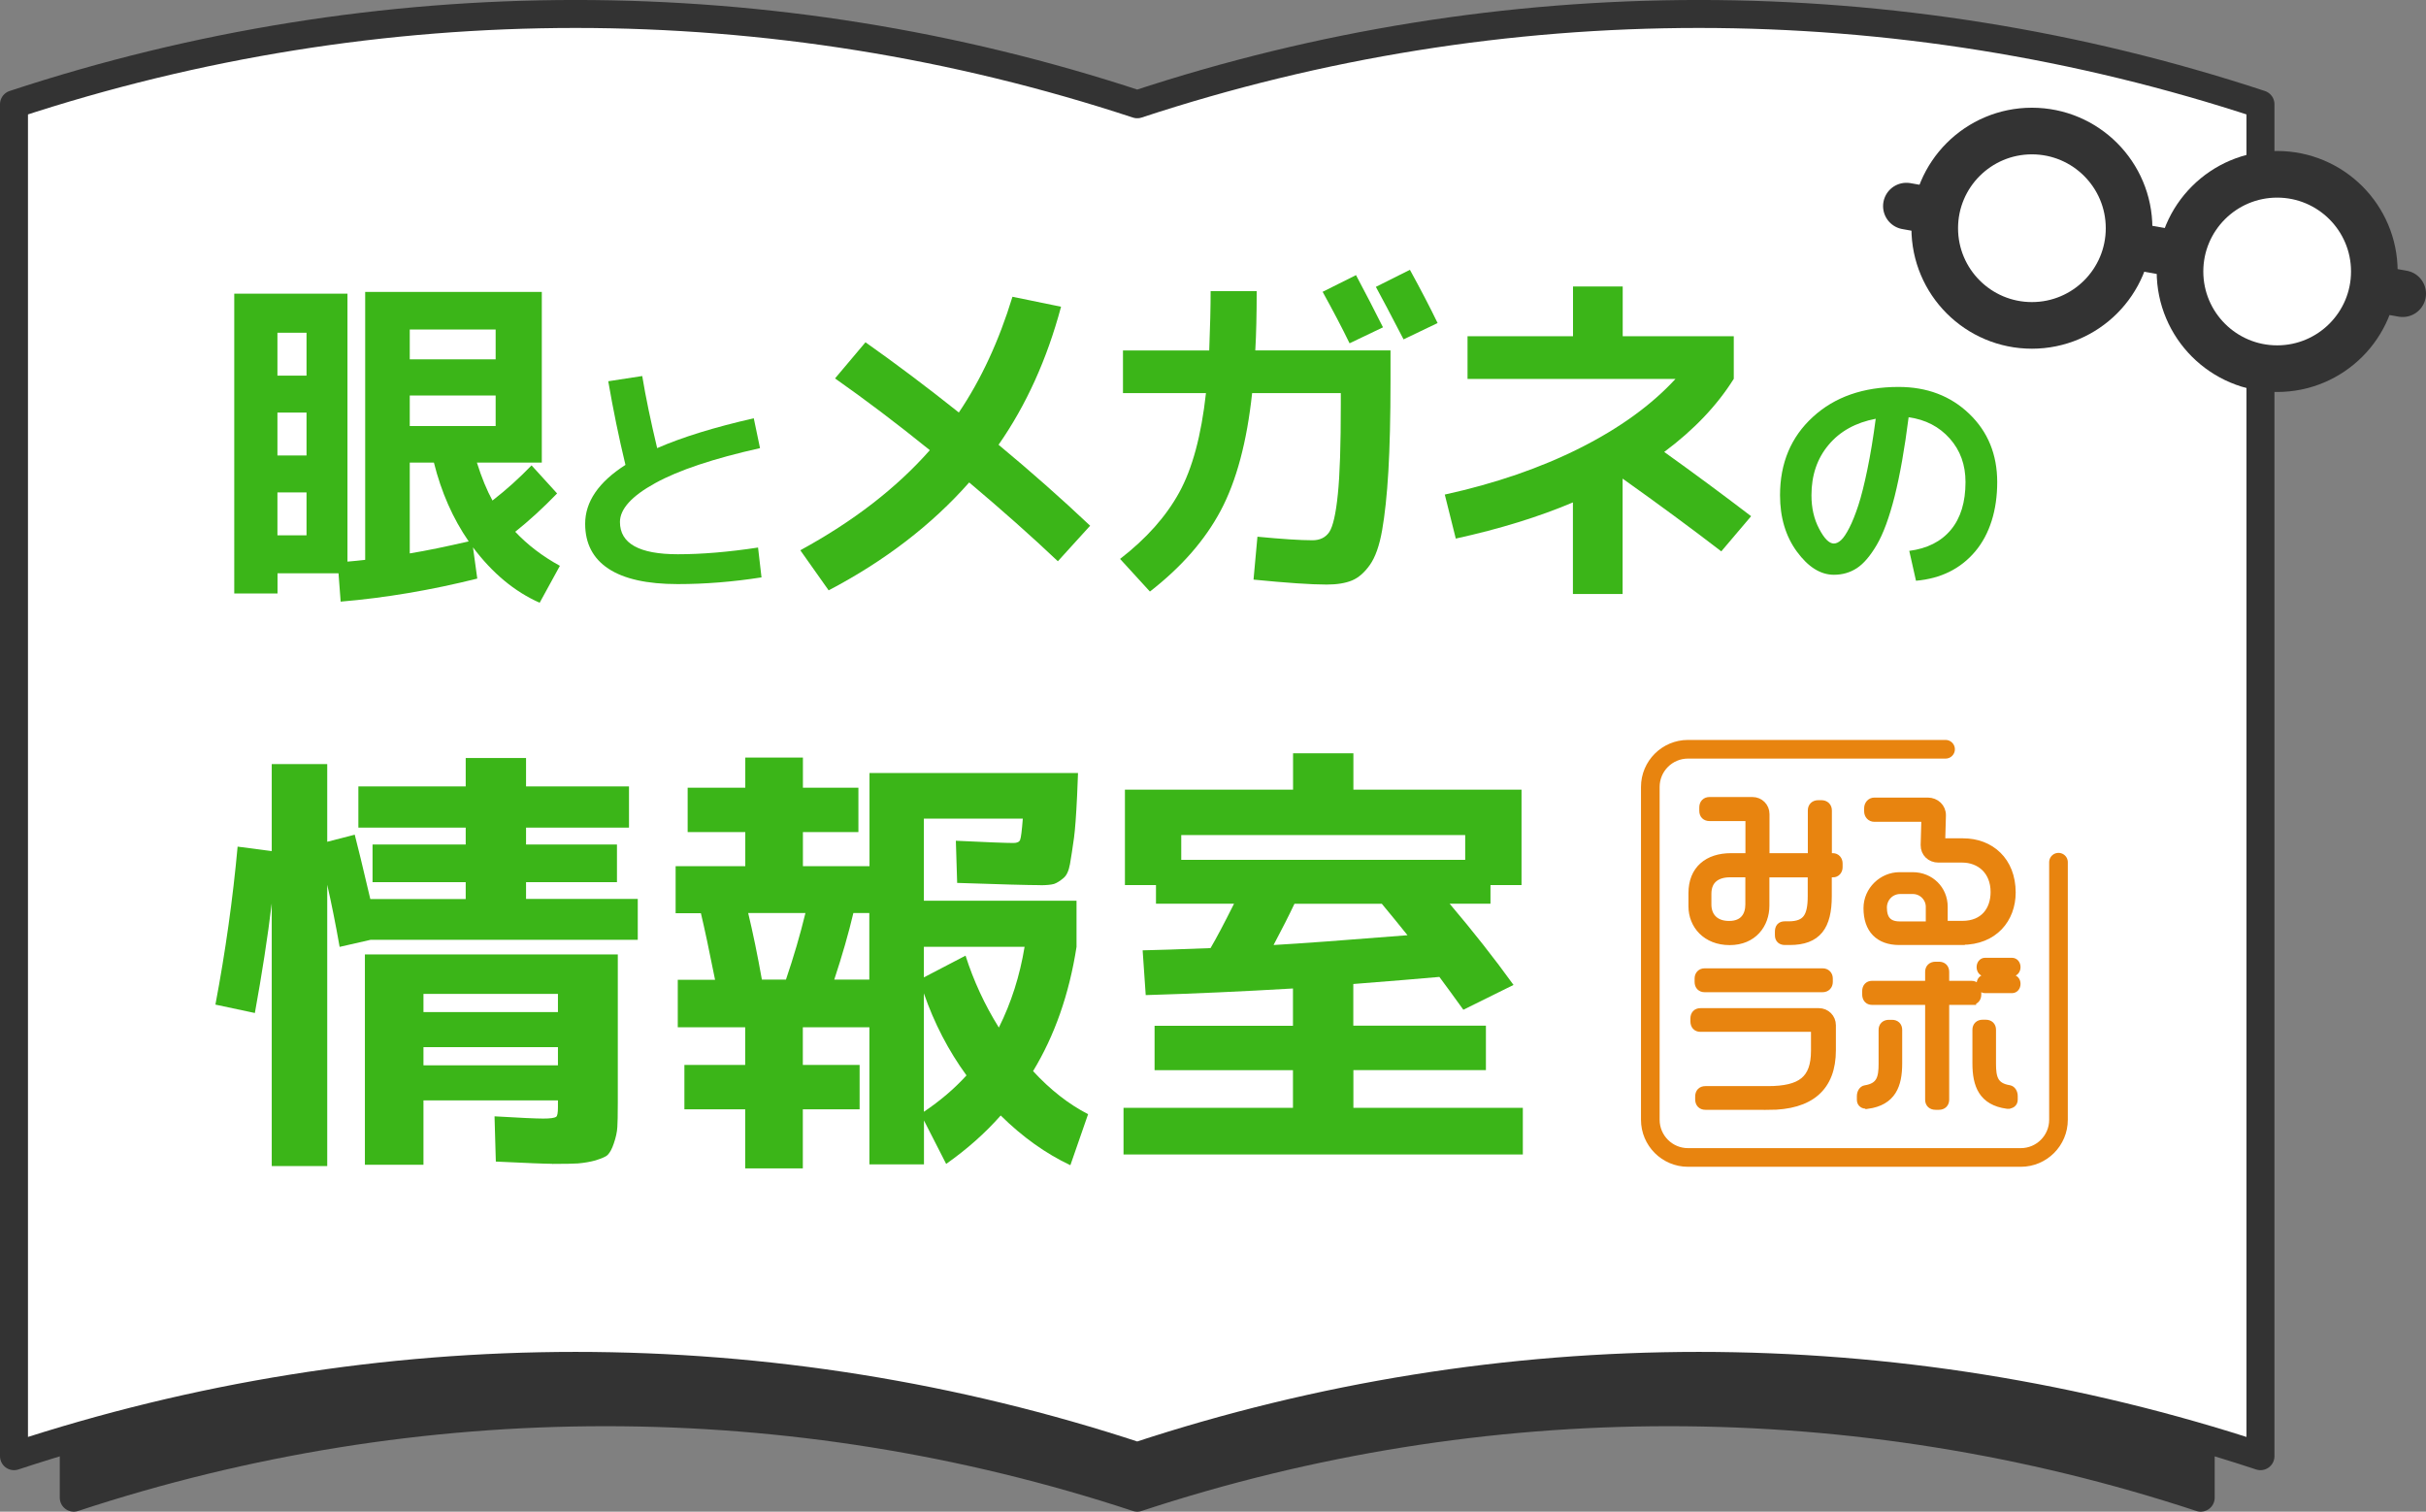
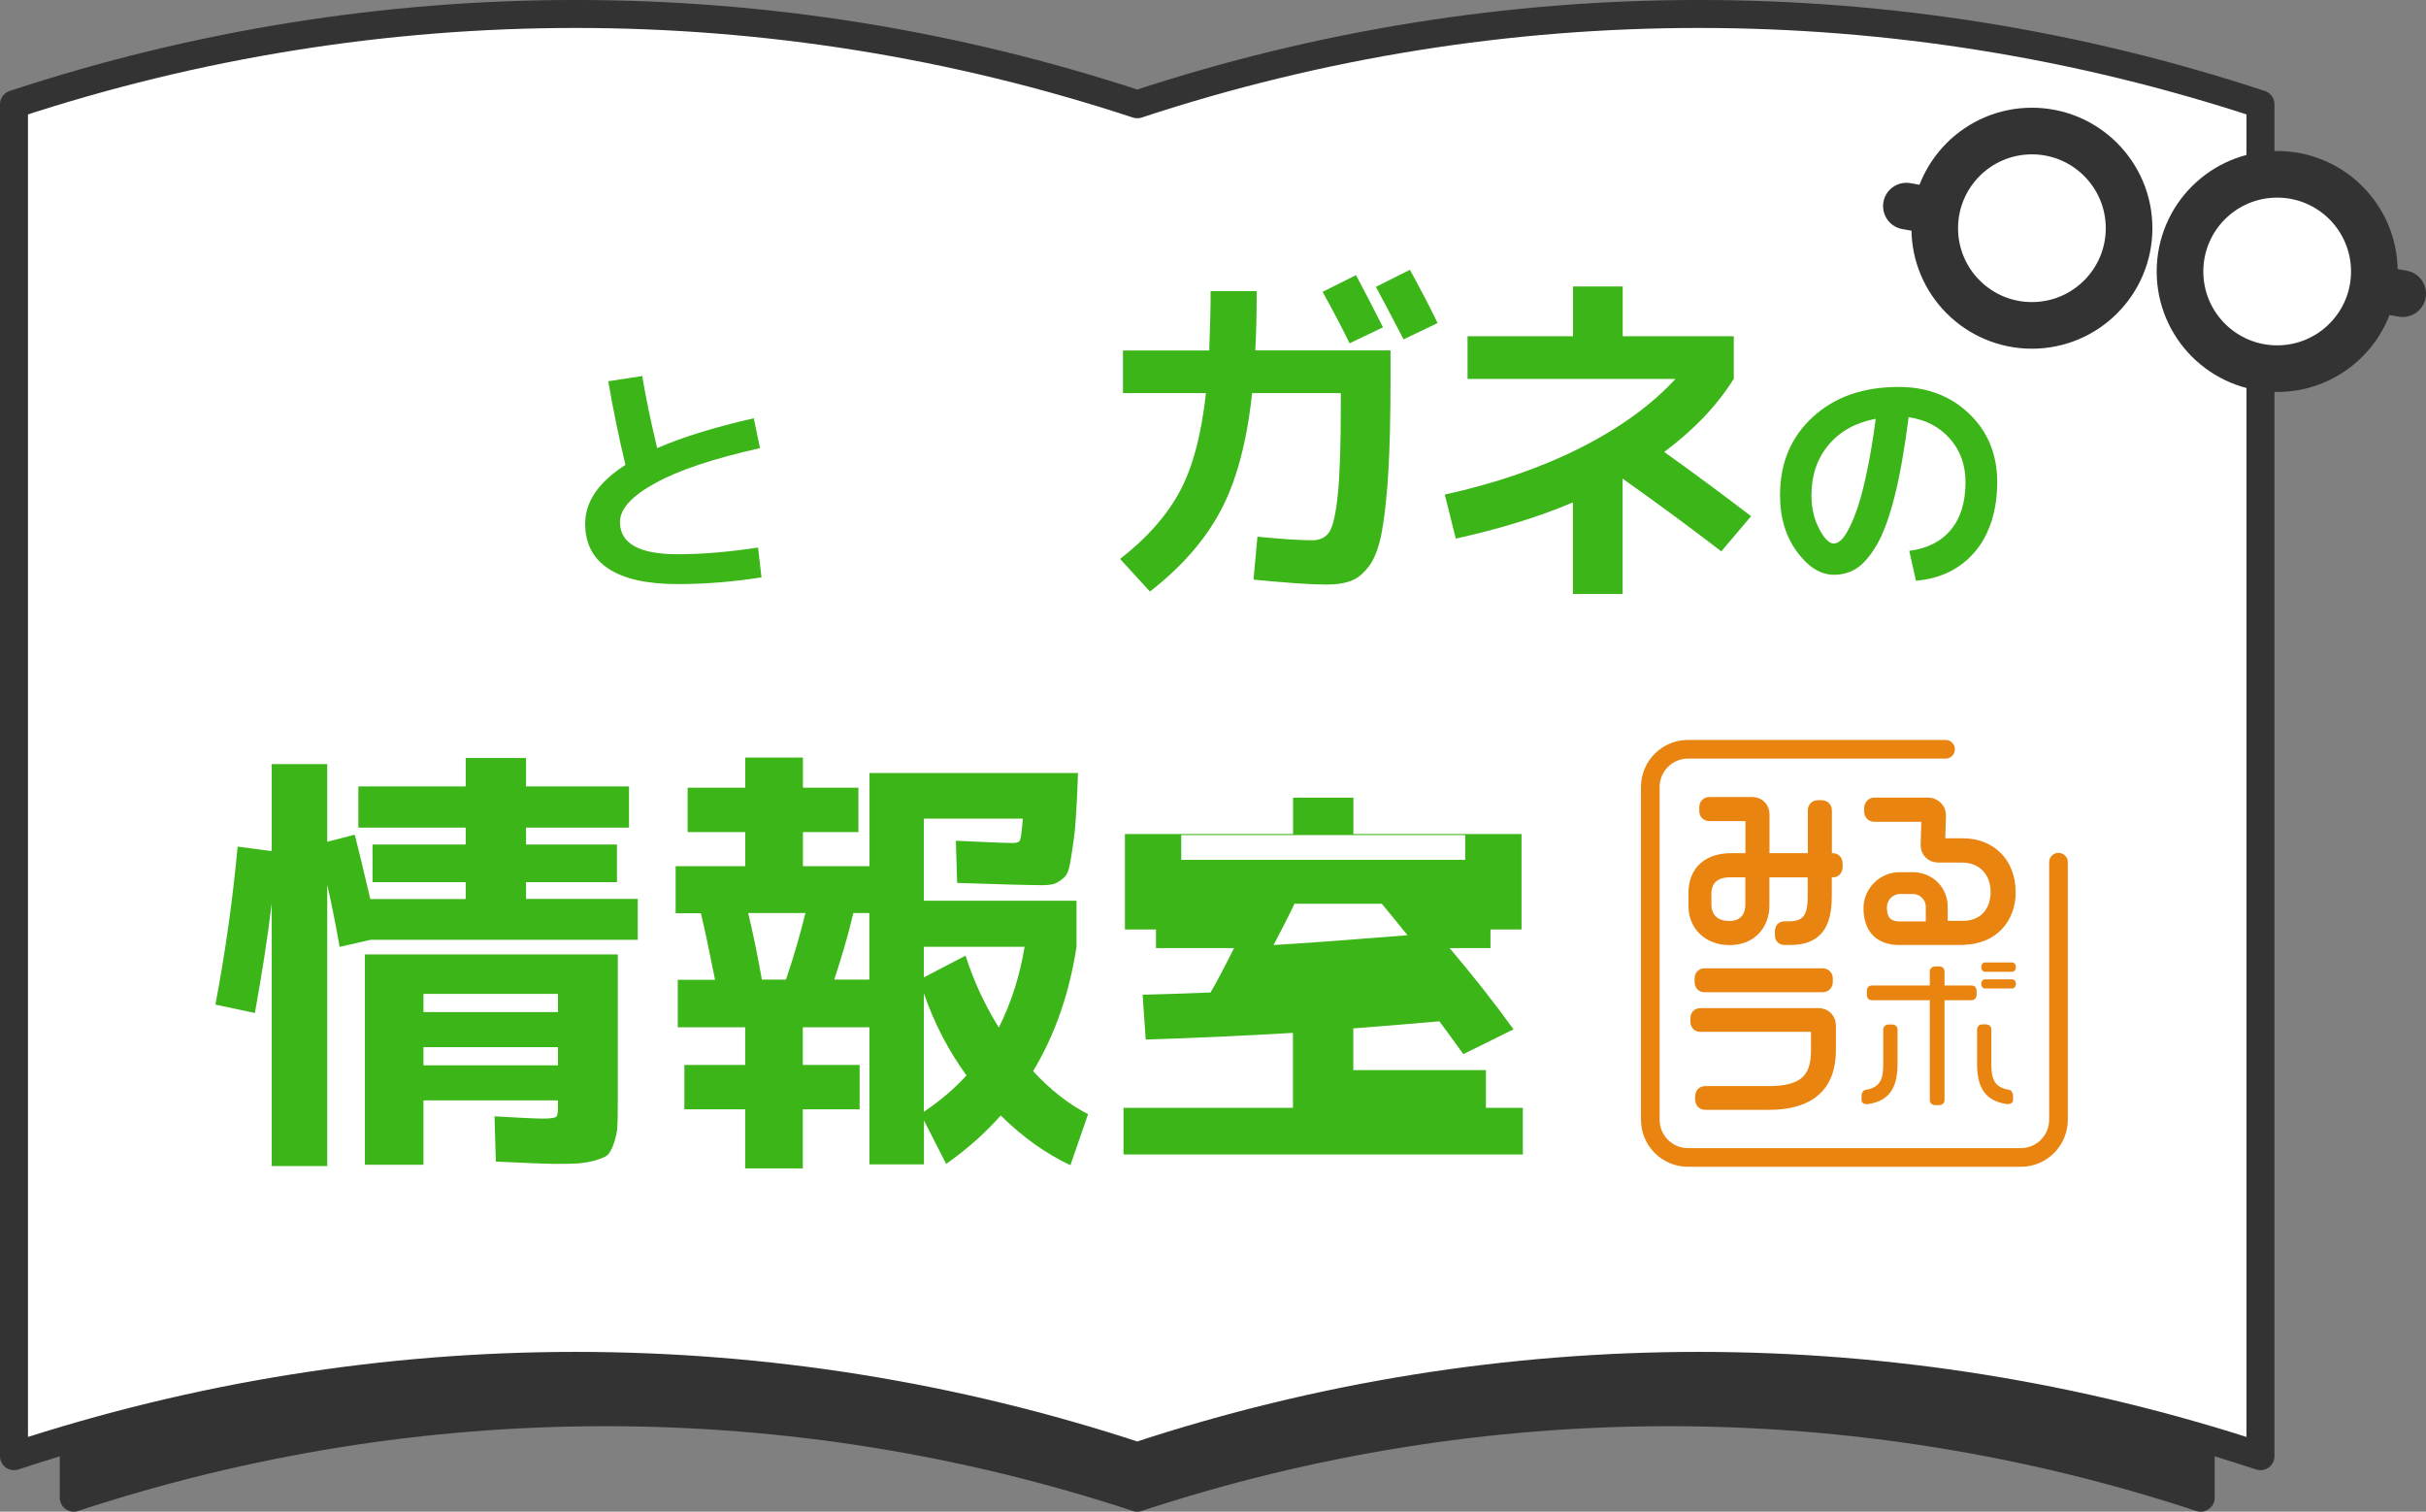
<svg xmlns="http://www.w3.org/2000/svg" id="_レイヤー_2" viewBox="0 0 260.15 162.09">
  <rect x="0" y="0" width="260.15" height="162.09" fill="#808080" stroke="none" />
  <defs>
    <style>.cls-1,.cls-2,.cls-3{stroke-miterlimit:10;}.cls-1,.cls-3{stroke-width:5px;}.cls-1,.cls-3,.cls-4,.cls-5{stroke:#333;}.cls-1,.cls-3,.cls-5{fill:#fff;}.cls-6{fill:#e8840f;}.cls-7{fill:#3bb518;}.cls-2{stroke-width:2px;}.cls-2,.cls-3,.cls-4,.cls-5{stroke-linecap:round;}.cls-2,.cls-8{fill:none;stroke:#e8840f;}.cls-4{fill:#333;}.cls-4,.cls-5{stroke-linejoin:round;stroke-width:3px;}</style>
  </defs>
  <g id="_レイヤー_1-2">
    <g>
      <path class="cls-4" d="M121.95,23.35c-37.06-12.22-76.98-12.22-114.04,0V160.59c37.06-12.22,76.98-12.22,114.04,0h0c37.06-12.22,76.98-12.22,114.04,0V23.35c-37.06-12.22-76.98-12.22-114.04,0Z" />
      <path class="cls-5" d="M121.95,11.18C82.81-1.73,40.64-1.73,1.5,11.18V156.14c39.14-12.91,81.31-12.91,120.45,0h0c39.14-12.91,81.31-12.91,120.45,0V11.18c-39.14-12.91-81.31-12.91-120.45,0Z" />
      <g>
        <g>
-           <path class="cls-7" d="M39.15,31.3h18.95v18.3h-6.96c.51,1.62,1.07,2.98,1.67,4.07,1.47-1.14,2.87-2.4,4.19-3.77l2.74,3.01c-1.52,1.57-3.02,2.94-4.49,4.11,1.34,1.42,2.94,2.64,4.79,3.65l-2.17,3.96c-2.69-1.19-5.07-3.17-7.15-5.94l.46,3.35c-4.97,1.24-9.86,2.07-14.65,2.47l-.23-3.04h-6.54v2.17h-4.64V31.49h12.14v28.73c.23-.03,.55-.06,.97-.09,.42-.04,.73-.07,.93-.1V31.3Zm-9.4,8.98h3.12v-4.6h-3.12v4.6Zm0,8.56h3.12v-4.6h-3.12v4.6Zm0,8.56h3.12v-4.6h-3.12v4.6Zm14.19-18.87h9.21v-3.2h-9.21v3.2Zm0,3.88v3.27h9.21v-3.27h-9.21Zm6.32,15.64c-1.7-2.46-2.94-5.28-3.73-8.45h-2.59v9.74c1.83-.3,3.93-.74,6.32-1.29Z" />
          <path class="cls-7" d="M65.22,40.88l3.65-.56c.37,2.26,.91,4.83,1.6,7.73,2.68-1.17,6.14-2.24,10.36-3.2l.67,3.2c-4.99,1.12-8.74,2.37-11.25,3.76-2.51,1.38-3.77,2.77-3.77,4.16,0,2.31,2.07,3.46,6.21,3.46,2.57,0,5.44-.24,8.6-.72l.37,3.2c-3.07,.48-6.06,.72-8.98,.72-3.29,0-5.76-.55-7.43-1.65-1.67-1.1-2.5-2.71-2.5-4.82,0-2.36,1.44-4.47,4.32-6.31-.71-2.95-1.32-5.93-1.84-8.95Z" />
-           <path class="cls-7" d="M89.54,40.58l3.27-3.88c3.27,2.31,6.61,4.82,10.01,7.53,2.38-3.53,4.3-7.66,5.75-12.41l5.21,1.07c-1.5,5.61-3.73,10.54-6.7,14.8,3.42,2.84,6.7,5.73,9.82,8.68l-3.46,3.81c-2.84-2.69-6.01-5.5-9.51-8.45-4.01,4.54-9.03,8.4-15.07,11.57l-3.04-4.3c5.68-3.09,10.31-6.67,13.89-10.73-3.55-2.87-6.94-5.43-10.16-7.69Z" />
          <path class="cls-7" d="M129.81,31.22h4.95c0,2.51-.05,4.63-.15,6.35h14.5v3.27c0,3.91-.08,7.14-.23,9.7-.15,2.56-.38,4.67-.67,6.32-.29,1.65-.73,2.89-1.31,3.71-.58,.82-1.22,1.38-1.92,1.67-.7,.29-1.6,.44-2.72,.44-1.67,0-4.29-.18-7.84-.53l.42-4.6c2.61,.25,4.58,.38,5.9,.38,.81,0,1.41-.3,1.81-.89,.39-.6,.7-1.94,.91-4.03,.22-2.09,.32-5.32,.32-9.68v-1.18h-9.51c-.56,5.23-1.68,9.42-3.37,12.6s-4.22,6.06-7.59,8.68l-3.2-3.5c2.82-2.18,4.93-4.55,6.34-7.12,1.41-2.56,2.37-6.11,2.87-10.66h-8.9v-4.57h9.25c.1-2.59,.15-4.71,.15-6.35Zm18.49,3.88l-3.58,1.71c-.81-1.67-1.78-3.51-2.89-5.52l3.58-1.79c1.04,1.95,2,3.82,2.89,5.59Zm5.86-.46l-3.65,1.75c-1.37-2.64-2.36-4.52-2.97-5.63l3.65-1.83c1.17,2.13,2.16,4.03,2.97,5.71Z" />
          <path class="cls-7" d="M157.38,36.05h11.3v-5.33h5.33v5.33h11.91v4.57c-1.78,2.84-4.26,5.46-7.46,7.84,3.12,2.23,6.23,4.53,9.32,6.89l-3.2,3.77c-3.17-2.44-6.7-5.04-10.58-7.8v12.37h-5.33v-9.82c-3.65,1.55-7.84,2.84-12.56,3.88l-1.18-4.72c5.43-1.19,10.27-2.86,14.52-5,4.25-2.14,7.65-4.61,10.22-7.4h-22.3v-4.57Z" />
          <path class="cls-7" d="M204.72,59.07c1.94-.25,3.43-1,4.48-2.26s1.57-2.97,1.57-5.12c0-1.85-.56-3.4-1.69-4.67-1.13-1.27-2.6-2.03-4.41-2.28-.43,3.38-.93,6.2-1.5,8.48-.58,2.28-1.22,4.02-1.92,5.21-.7,1.19-1.41,2.02-2.13,2.49-.72,.47-1.54,.71-2.46,.71-1.44,0-2.76-.83-3.97-2.48s-1.81-3.67-1.81-6.05c0-3.44,1.17-6.24,3.52-8.39,2.34-2.15,5.41-3.22,9.19-3.22,3.05,0,5.58,.96,7.58,2.88,2,1.92,3,4.36,3,7.33s-.79,5.57-2.36,7.43c-1.57,1.86-3.69,2.91-6.35,3.14l-.72-3.2Zm-3.57-14.17c-2.15,.41-3.84,1.34-5.06,2.8-1.23,1.46-1.84,3.26-1.84,5.41,0,1.35,.27,2.55,.83,3.6,.55,1.05,1.07,1.57,1.57,1.57,.25,0,.51-.12,.77-.36,.27-.24,.56-.68,.89-1.32,.33-.64,.65-1.45,.97-2.42,.32-.98,.64-2.26,.97-3.86,.33-1.6,.63-3.4,.89-5.41Z" />
          <path class="cls-7" d="M56.4,96.39h11.99v4.38h-28.64l-3.33,.76c-.44-2.5-.89-4.73-1.33-6.66v30.16h-5.95v-28.16c-.44,3.65-1.05,7.56-1.81,11.75l-4.23-.9c1.08-5.71,1.87-11.35,2.38-16.94l3.66,.48v-9.33h5.95v8.33l2.95-.76c.29,1.08,.84,3.38,1.67,6.9h10.23v-1.81h-9.99v-4.04h9.99v-1.81h-11.51v-4.42h11.51v-3.04h6.47v3.04h11.04v4.42h-11.04v1.81h9.75v4.04h-9.75v1.81Zm2.81,28.4c-.7,0-2.71-.08-6.04-.24l-.14-4.85c2.7,.16,4.44,.24,5.23,.24,.73,0,1.19-.06,1.38-.19,.13-.09,.19-.43,.19-1v-.76h-14.42v6.9h-6.28v-22.55h27.12v15.89c0,1.33-.02,2.21-.05,2.62-.03,.54-.16,1.12-.38,1.76-.19,.57-.41,.98-.67,1.24-.16,.16-.59,.35-1.28,.57-.57,.16-1.21,.27-1.9,.33-.44,.03-1.36,.05-2.76,.05Zm-13.8-16.27h14.42v-1.95h-14.42v1.95Zm0,3.76v1.95h14.42v-1.95h-14.42Z" />
          <path class="cls-7" d="M111.54,94.91c-1.24,0-4.2-.08-8.9-.24l-.14-4.52c3.33,.16,5.39,.24,6.18,.24,.38,0,.62-.11,.71-.33,.1-.25,.19-1.01,.29-2.28h-10.61v8.8h16.37v4.95c-.79,5.08-2.35,9.51-4.66,13.32,1.84,2,3.81,3.54,5.9,4.62l-1.9,5.47c-2.63-1.24-5.12-3.01-7.47-5.33-1.68,1.9-3.63,3.63-5.85,5.19l-2.38-4.66v4.71h-5.85v-14.7h-7.14v4.04h6.09v4.76h-6.09v6.33h-6.18v-6.33h-6.52v-4.76h6.52v-4.04h-7.23v-5.09h4c-.63-3.17-1.14-5.55-1.52-7.14h-2.71v-5.04h7.47v-3.66h-6.18v-4.76h6.18v-3.23h6.18v3.23h5.95v4.76h-5.95v3.66h7.14v-9.99h22.36l-.1,2.47c-.1,2.09-.21,3.58-.33,4.47-.16,1.14-.3,2.08-.43,2.81-.13,.73-.36,1.24-.71,1.52-.38,.32-.71,.52-1,.62-.32,.09-.81,.14-1.48,.14Zm-29.83,10.13h2.57c.82-2.41,1.52-4.79,2.09-7.14h-6.14c.51,2.12,1,4.5,1.47,7.14Zm11.51,0v-7.14h-1.71c-.51,2.16-1.19,4.54-2.05,7.14h3.76Zm5.85-.24l4.47-2.33c.86,2.7,2.05,5.27,3.57,7.71,1.33-2.66,2.25-5.55,2.76-8.66h-10.8v3.28Zm0,1.71v12.7c1.74-1.17,3.27-2.47,4.57-3.9-1.94-2.66-3.46-5.6-4.57-8.8Z" />
-           <path class="cls-7" d="M145.13,114.75v4.04h18.17v5h-42.82v-5h18.17v-4.04h-14.84v-4.76h14.84v-4c-5.42,.32-10.69,.56-15.79,.71l-.33-4.8c1.52-.03,3.95-.11,7.28-.24,.6-1.01,1.44-2.6,2.52-4.76h-8.37v-2h-3.33v-10.23h18.03v-3.9h6.47v3.9h18.03v10.23h-3.33v2h-4.38c2.5,2.95,4.79,5.85,6.85,8.71l-5.38,2.66c-.98-1.36-1.84-2.54-2.57-3.52-2.09,.19-5.17,.44-9.23,.76v4.47h14.22v4.76h-14.22Zm11.99-25.21h-30.45v2.66h30.45v-2.66Zm-6.18,10.75c-.25-.32-.69-.86-1.31-1.62-.62-.76-1.1-1.35-1.45-1.76h-9.37c-.6,1.27-1.35,2.74-2.24,4.42,2.82-.16,7.61-.51,14.37-1.05Z" />
+           <path class="cls-7" d="M145.13,114.75v4.04h18.17v5h-42.82v-5h18.17v-4.04h-14.84h14.84v-4c-5.42,.32-10.69,.56-15.79,.71l-.33-4.8c1.52-.03,3.95-.11,7.28-.24,.6-1.01,1.44-2.6,2.52-4.76h-8.37v-2h-3.33v-10.23h18.03v-3.9h6.47v3.9h18.03v10.23h-3.33v2h-4.38c2.5,2.95,4.79,5.85,6.85,8.71l-5.38,2.66c-.98-1.36-1.84-2.54-2.57-3.52-2.09,.19-5.17,.44-9.23,.76v4.47h14.22v4.76h-14.22Zm11.99-25.21h-30.45v2.66h30.45v-2.66Zm-6.18,10.75c-.25-.32-.69-.86-1.31-1.62-.62-.76-1.1-1.35-1.45-1.76h-9.37c-.6,1.27-1.35,2.74-2.24,4.42,2.82-.16,7.61-.51,14.37-1.05Z" />
        </g>
        <g>
          <g>
            <g>
              <path class="cls-8" d="M196.53,93.57h-.6v2.52c0,3.2-1.08,4.74-4.01,4.74h-.5c-.36,0-.59-.16-.59-.55v-.37c0-.43,.18-.62,.55-.62h.41c2.02,0,2.56-1.03,2.56-3.21v-2.5h-5.11v3.53c0,1.95-1.28,3.73-3.76,3.73s-3.92-1.7-3.92-3.66v-1.42c0-2.47,1.62-3.78,4.07-3.78h2.04v-3.96c0-.27-.21-.48-.5-.48h-3.85c-.37,0-.6-.21-.6-.6v-.36c0-.39,.23-.62,.6-.62h4.6c.75,0,1.33,.59,1.33,1.33v4.69h5.11v-5.08c0-.37,.23-.6,.62-.6h.34c.37,0,.62,.23,.62,.6v5.08h.6c.34,0,.55,.27,.55,.6v.41c0,.32-.21,.59-.55,.59Zm-8.88,0h-2.13c-1.4,0-2.5,.66-2.5,2.27v1.15c0,1.24,.76,2.26,2.4,2.26s2.24-1.08,2.24-2.27v-3.41Z" />
              <path class="cls-8" d="M210.38,100.83h-6.71c-2.15,0-3.34-1.23-3.34-3.45,0-1.88,1.58-3.36,3.36-3.36h1.42c1.83,0,3.25,1.39,3.25,3.21v2.01h2.08c2.36,0,3.52-1.62,3.52-3.59,0-2.33-1.6-3.66-3.55-3.66h-2.56c-.78,0-1.4-.57-1.39-1.37l.07-2.49c.02-.32-.25-.51-.55-.51h-4.99c-.34,0-.59-.27-.59-.62v-.34c0-.35,.25-.64,.59-.64h5.74c.8,0,1.46,.6,1.44,1.42l-.07,2.47c0,.27,.21,.48,.48,.48h1.94c2.86,0,5.13,1.94,5.13,5.31,0,2.77-1.86,5.11-5.26,5.11Zm-3.37-3.61c0-.96-.8-1.86-1.9-1.86h-1.33c-1.14,0-1.94,.92-1.94,1.95,0,1.21,.51,1.99,1.88,1.99h3.29v-2.08Z" />
              <path class="cls-8" d="M189.64,118.5h-6.77c-.37,0-.59-.23-.59-.62v-.3c0-.39,.21-.62,.59-.62h6.7c3.61,0,5.13-1.14,5.13-4.3v-2.04c0-.28-.21-.48-.48-.48h-11.88c-.36,0-.57-.23-.57-.62v-.32c0-.37,.21-.6,.57-.6h12.7c.75,0,1.33,.59,1.33,1.33v2.68c0,3.92-2.27,5.9-6.73,5.9Zm5.81-12.61h-12.66c-.34,0-.57-.21-.57-.6v-.37c0-.36,.23-.59,.57-.59h12.66c.34,0,.59,.23,.59,.59v.37c0,.37-.25,.6-.59,.6Z" />
-               <path class="cls-8" d="M200.24,118.39h-.09c-.27,0-.53-.12-.53-.46v-.39c0-.37,.2-.64,.41-.67,1.69-.27,1.92-1.28,1.92-2.81v-3.64c0-.35,.23-.57,.6-.57h.34c.36,0,.59,.21,.59,.57v3.61c0,2.31-.64,4.01-3.23,4.37Zm11.17-11.14h-2.89v10.66c0,.37-.23,.59-.6,.59h-.36c-.39,0-.62-.21-.62-.59v-10.66h-6.2c-.34,0-.55-.23-.55-.62v-.36c0-.37,.21-.6,.55-.6h6.2v-1.46c0-.37,.23-.59,.62-.59h.36c.37,0,.6,.21,.6,.59v1.46h2.89c.36,0,.55,.23,.55,.6v.37c0,.37-.2,.6-.55,.6Zm3.92,11.14h-.09c-2.59-.36-3.23-2.06-3.23-4.37v-3.61c0-.35,.23-.57,.59-.57h.34c.37,0,.6,.21,.6,.57v3.64c0,1.53,.23,2.54,1.92,2.81,.21,.04,.41,.3,.41,.67v.39c0,.34-.27,.46-.53,.46Zm.43-14.19h-2.91c-.21,0-.39-.21-.39-.5s.18-.5,.39-.5h2.91c.23,0,.41,.21,.41,.5s-.18,.5-.41,.5Zm0,1.79h-2.91c-.21,0-.39-.2-.39-.5,0-.28,.18-.48,.39-.48h2.91c.23,0,.41,.2,.41,.48,0,.3-.18,.5-.41,.5Z" />
            </g>
            <g>
              <path class="cls-6" d="M196.53,93.57h-.6v2.52c0,3.2-1.08,4.74-4.01,4.74h-.5c-.36,0-.59-.16-.59-.55v-.37c0-.43,.18-.62,.55-.62h.41c2.02,0,2.56-1.03,2.56-3.21v-2.5h-5.11v3.53c0,1.95-1.28,3.73-3.76,3.73s-3.92-1.7-3.92-3.66v-1.42c0-2.47,1.62-3.78,4.07-3.78h2.04v-3.96c0-.27-.21-.48-.5-.48h-3.85c-.37,0-.6-.21-.6-.6v-.36c0-.39,.23-.62,.6-.62h4.6c.75,0,1.33,.59,1.33,1.33v4.69h5.11v-5.08c0-.37,.23-.6,.62-.6h.34c.37,0,.62,.23,.62,.6v5.08h.6c.34,0,.55,.27,.55,.6v.41c0,.32-.21,.59-.55,.59Zm-8.88,0h-2.13c-1.4,0-2.5,.66-2.5,2.27v1.15c0,1.24,.76,2.26,2.4,2.26s2.24-1.08,2.24-2.27v-3.41Z" />
              <path class="cls-6" d="M210.38,100.83h-6.71c-2.15,0-3.34-1.23-3.34-3.45,0-1.88,1.58-3.36,3.36-3.36h1.42c1.83,0,3.25,1.39,3.25,3.21v2.01h2.08c2.36,0,3.52-1.62,3.52-3.59,0-2.33-1.6-3.66-3.55-3.66h-2.56c-.78,0-1.4-.57-1.39-1.37l.07-2.49c.02-.32-.25-.51-.55-.51h-4.99c-.34,0-.59-.27-.59-.62v-.34c0-.35,.25-.64,.59-.64h5.74c.8,0,1.46,.6,1.44,1.42l-.07,2.47c0,.27,.21,.48,.48,.48h1.94c2.86,0,5.13,1.94,5.13,5.31,0,2.77-1.86,5.11-5.26,5.11Zm-3.37-3.61c0-.96-.8-1.86-1.9-1.86h-1.33c-1.14,0-1.94,.92-1.94,1.95,0,1.21,.51,1.99,1.88,1.99h3.29v-2.08Z" />
              <path class="cls-6" d="M189.64,118.5h-6.77c-.37,0-.59-.23-.59-.62v-.3c0-.39,.21-.62,.59-.62h6.7c3.61,0,5.13-1.14,5.13-4.3v-2.04c0-.28-.21-.48-.48-.48h-11.88c-.36,0-.57-.23-.57-.62v-.32c0-.37,.21-.6,.57-.6h12.7c.75,0,1.33,.59,1.33,1.33v2.68c0,3.92-2.27,5.9-6.73,5.9Zm5.81-12.61h-12.66c-.34,0-.57-.21-.57-.6v-.37c0-.36,.23-.59,.57-.59h12.66c.34,0,.59,.23,.59,.59v.37c0,.37-.25,.6-.59,.6Z" />
              <path class="cls-6" d="M200.24,118.39h-.09c-.27,0-.53-.12-.53-.46v-.39c0-.37,.2-.64,.41-.67,1.69-.27,1.92-1.28,1.92-2.81v-3.64c0-.35,.23-.57,.6-.57h.34c.36,0,.59,.21,.59,.57v3.61c0,2.31-.64,4.01-3.23,4.37Zm11.17-11.14h-2.89v10.66c0,.37-.23,.59-.6,.59h-.36c-.39,0-.62-.21-.62-.59v-10.66h-6.2c-.34,0-.55-.23-.55-.62v-.36c0-.37,.21-.6,.55-.6h6.2v-1.46c0-.37,.23-.59,.62-.59h.36c.37,0,.6,.21,.6,.59v1.46h2.89c.36,0,.55,.23,.55,.6v.37c0,.37-.2,.6-.55,.6Zm3.92,11.14h-.09c-2.59-.36-3.23-2.06-3.23-4.37v-3.61c0-.35,.23-.57,.59-.57h.34c.37,0,.6,.21,.6,.57v3.64c0,1.53,.23,2.54,1.92,2.81,.21,.04,.41,.3,.41,.67v.39c0,.34-.27,.46-.53,.46Zm.43-14.19h-2.91c-.21,0-.39-.21-.39-.5s.18-.5,.39-.5h2.91c.23,0,.41,.21,.41,.5s-.18,.5-.41,.5Zm0,1.79h-2.91c-.21,0-.39-.2-.39-.5,0-.28,.18-.48,.39-.48h2.91c.23,0,.41,.2,.41,.48,0,.3-.18,.5-.41,.5Z" />
            </g>
          </g>
          <path class="cls-2" d="M220.74,92.45v27.62c0,2.23-1.81,4.04-4.04,4.04h-35.69c-2.23,0-4.04-1.81-4.04-4.04v-35.69c0-2.23,1.81-4.04,4.04-4.04h27.62" />
        </g>
      </g>
      <g>
        <circle class="cls-1" cx="217.89" cy="24.47" r="10.42" />
        <circle class="cls-1" cx="244.19" cy="29.11" r="10.42" />
-         <line class="cls-1" x1="228.81" y1="26.4" x2="233.27" y2="27.19" />
        <line class="cls-3" x1="204.43" y1="22.1" x2="206.98" y2="22.55" />
        <line class="cls-3" x1="255.1" y1="31.04" x2="257.65" y2="31.49" />
      </g>
    </g>
  </g>
</svg>